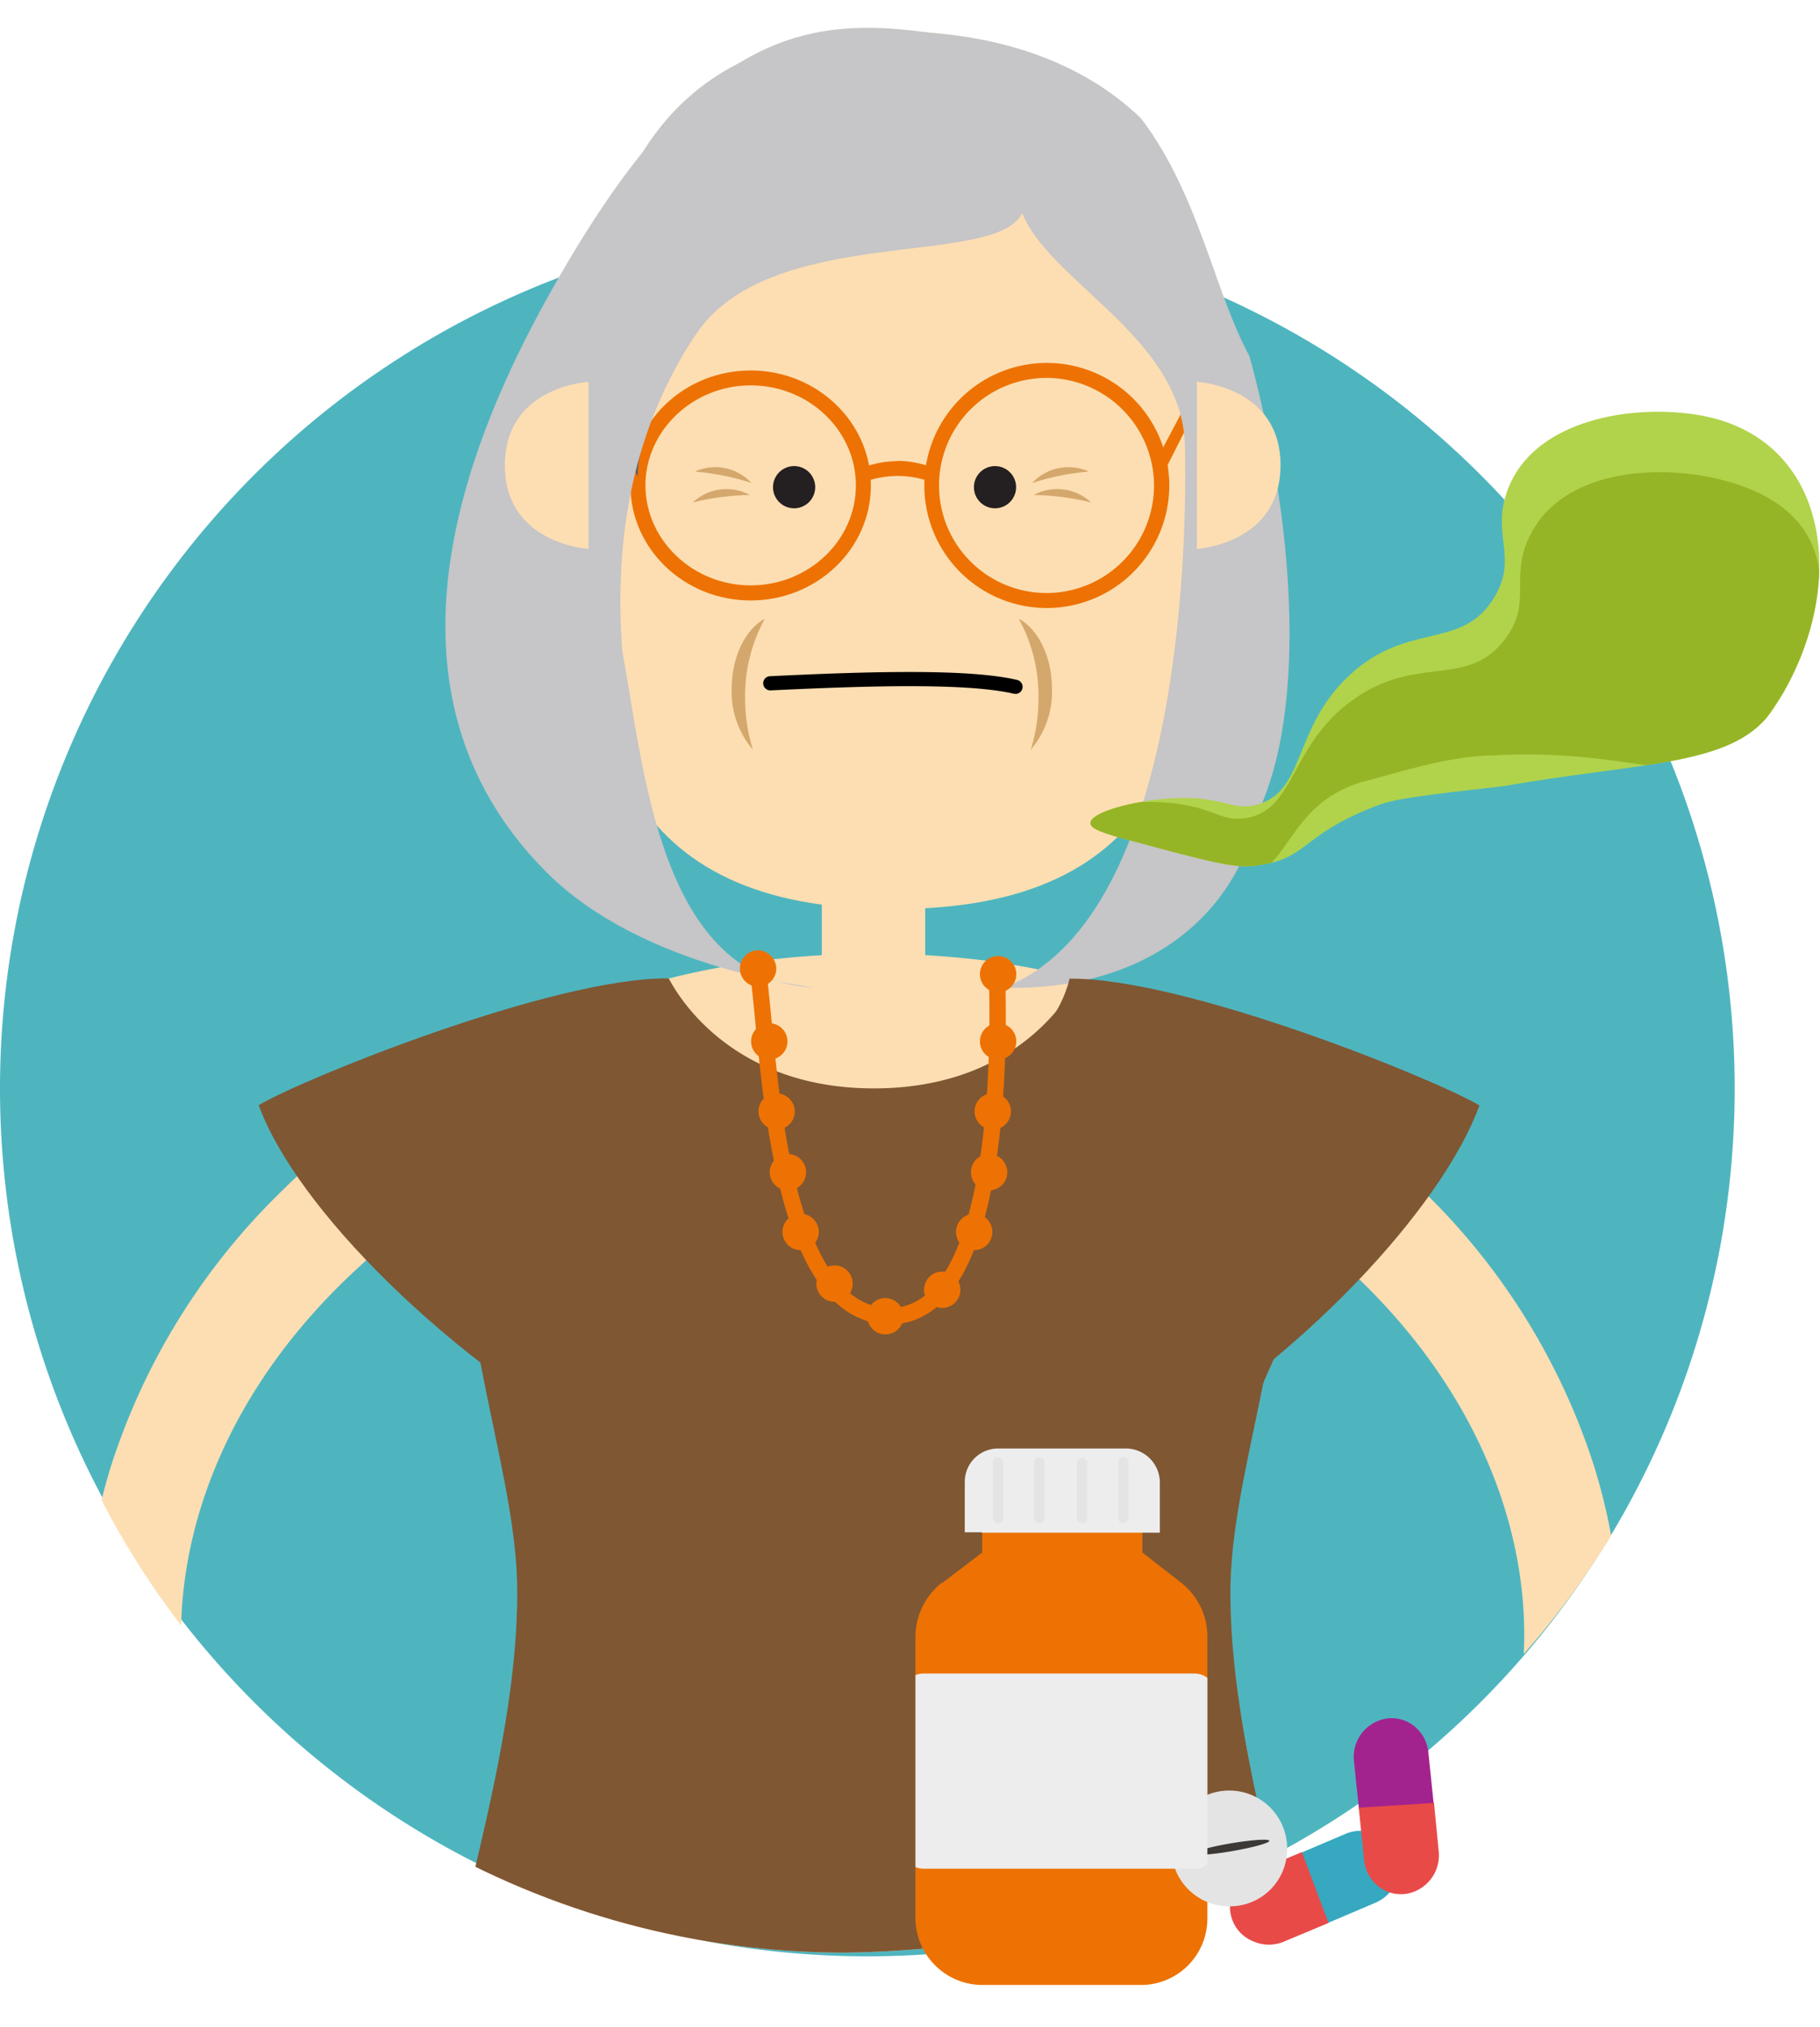
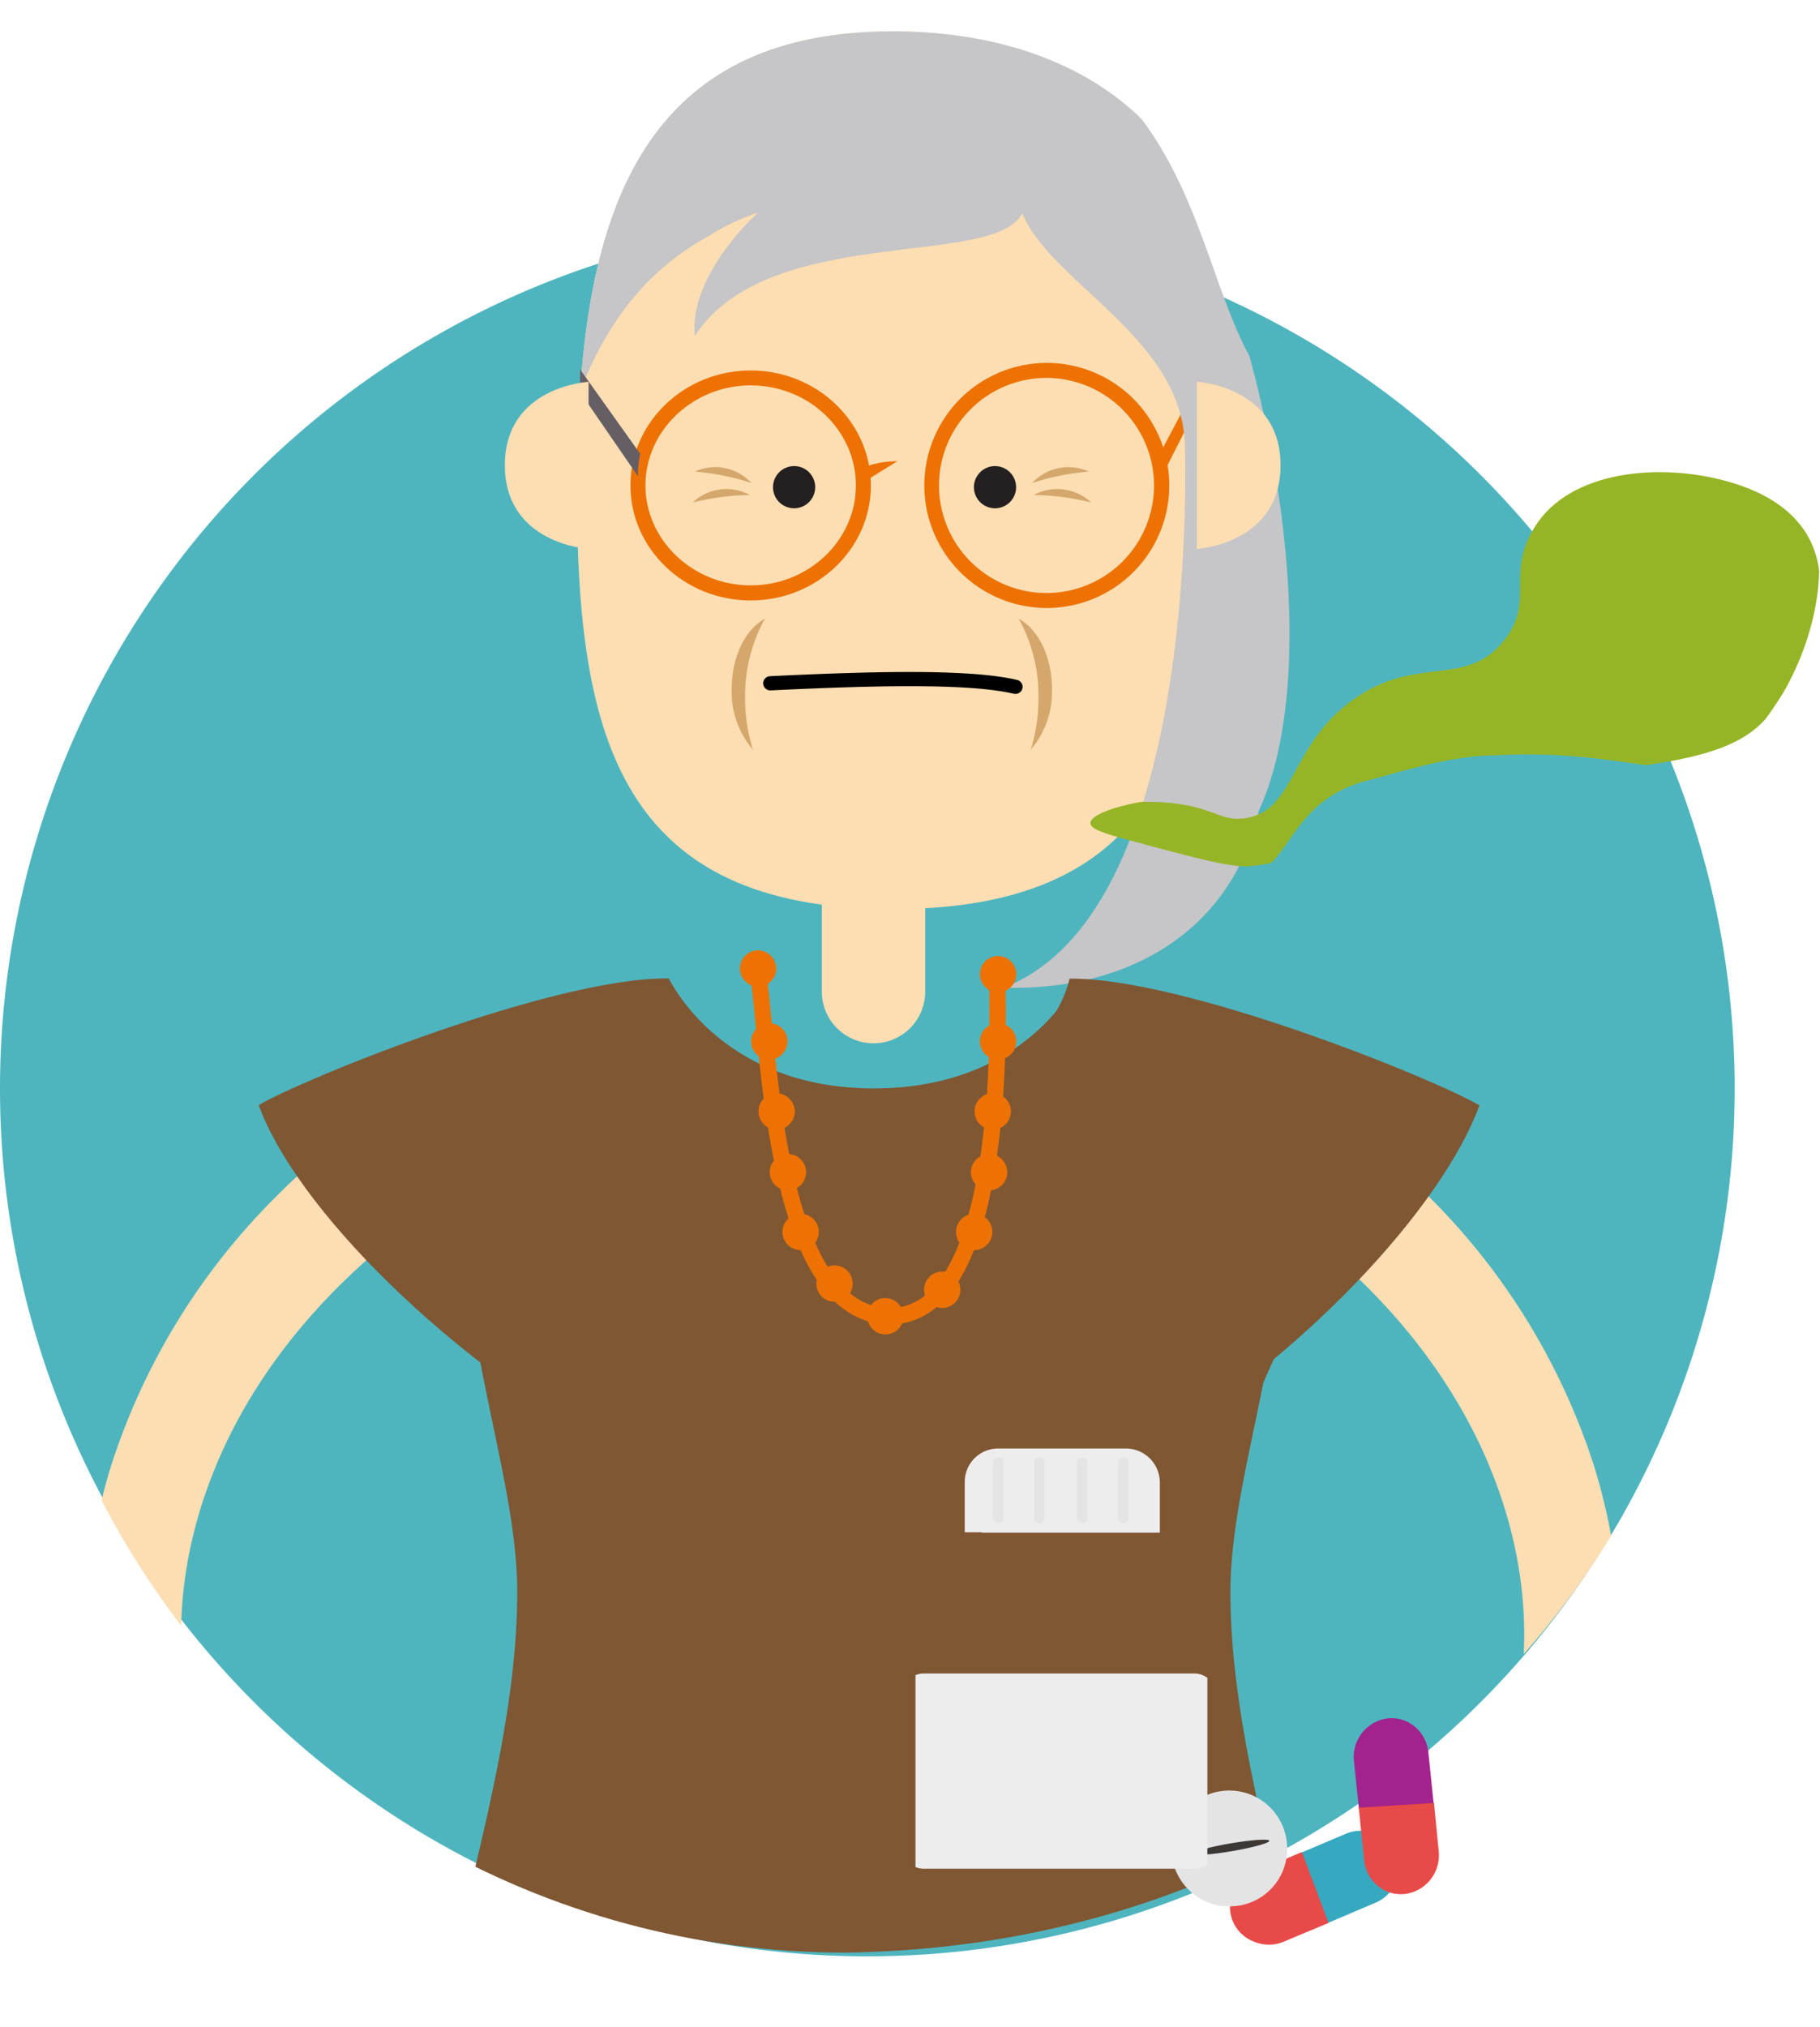
<svg xmlns="http://www.w3.org/2000/svg" id="Layer_1" data-name="Layer 1" viewBox="0 0 200.29 222.96">
  <defs>
    <style>.cls-1,.cls-13{fill:none;}.cls-2{fill:#b1d34b;}.cls-3{fill:#4eb5bf;}.cls-4{clip-path:url(#clip-path);}.cls-5{fill:#c6c5c7;}.cls-6{fill:#fddeb2;}.cls-7{fill:#e40046;}.cls-8{fill:#241f20;}.cls-9{fill:#ed7203;}.cls-10{fill:#655f65;}.cls-11{fill:#d4a86c;}.cls-12{fill:#7f5733;}.cls-13{stroke:#ed7203;stroke-miterlimit:10;stroke-width:1.8px;}.cls-14{fill:#ededee;}.cls-15{fill:#e4e4e5;}.cls-16{fill:#36a8c0;}.cls-17{fill:#e84a48;}.cls-18{fill:#a3238e;}.cls-19{fill:#3c3836;}.cls-20{clip-path:url(#clip-path-2);}.cls-21{fill:#96b526;}</style>
    <clipPath id="clip-path">
      <path class="cls-1" d="M191,122.78c-1.82,51.2-42.51,91.29-98,92A92,92,0,0,1,49.1,41.88C61.08,29.9,73.21,0,93,0c44.81,0,35.53,36.16,49.91,45.46A92,92,0,0,1,185,122.78" />
    </clipPath>
    <clipPath id="clip-path-2">
      <path class="cls-2" d="M120,90.54c0-1.19,4.68-2.46,8.84-2.72,5.79-.37,6.68,1.48,9.53.68,5.37-1.51,3.87-8.48,10.22-14.3s12.09-2.72,15.65-8.17c3.19-4.88-.57-7.31,2-12.93,3.16-6.8,13-8.64,20.43-7.49,14.94,2.33,17.12,19.29,8.5,32.34-4.2,6.37-14,5.78-29.61,8.51-4.85.58-11.35,1.2-13.61,2-9.24,3.42-7.74,6.2-14.3,6.81-2.1.19-5.71-.78-12.93-2.73C121.1,91.61,120,91.12,120,90.54Z" />
    </clipPath>
  </defs>
  <title>ilustra_new</title>
  <path class="cls-3" d="M190.9,119.74A95.45,95.45,0,1,1,95.45,24.29a95.44,95.44,0,0,1,95.45,95.45" />
  <g class="cls-4">
    <path class="cls-5" d="M124.81,12.32C136.36,23.53,147.76,69,138.54,89.17S125.46,18,124.81,12.32" />
    <path class="cls-6" d="M96.13,114.76a5.69,5.69,0,0,1-5.69-5.69V88.21a5.69,5.69,0,1,1,11.38,0v20.86a5.69,5.69,0,0,1-5.69,5.69" />
-     <path class="cls-6" d="M145.53,237.34c0-18.06-10.16-41.3-10.16-62.21,0-12.74,6.3-27,6.3-46.87,0-10.87-9.69-19.26-33-22.57a99.84,99.84,0,0,0-25,0c-23.34,3.31-33,11.7-33,22.57,0,19.85,6.3,34.13,6.3,46.87,0,20.91-10.16,44.15-10.16,62.21a11.62,11.62,0,0,0,1,4.62h96.88a11.62,11.62,0,0,0,1-4.62" />
    <polygon class="cls-7" points="85.89 124.95 96.13 135.19 106.37 124.95 85.89 124.95" />
    <path class="cls-6" d="M133,54.33C133,81.27,128.11,100,98.24,100S63.5,81.27,63.5,54.33,68.09,3.45,98.24,3.45,133,27.39,133,54.33" />
    <path class="cls-8" d="M89.71,53.58a2.32,2.32,0,1,1-2.31-2.31,2.31,2.31,0,0,1,2.31,2.31" />
    <path class="cls-8" d="M111.82,53.58a2.32,2.32,0,1,1-2.32-2.31,2.32,2.32,0,0,1,2.32,2.31" />
    <path class="cls-5" d="M77.93,26c5.46-3.51,11.87-4.47,20.31-4.47s14.85,1,20.31,4.47c6.88,3.77,16,9.46,14.08,17C138.39,20.7,124.1,3.45,98.24,3.45S65.32,21.07,63.84,43.08C66.63,35.75,71,29.8,77.93,26" />
    <path class="cls-9" d="M115.21,66.88A13.48,13.48,0,1,1,128.68,53.4a13.49,13.49,0,0,1-13.47,13.48m0-25.31A11.83,11.83,0,1,0,127,53.4a11.86,11.86,0,0,0-11.83-11.83" />
    <path class="cls-9" d="M82.61,66.05c-7.29,0-13.23-5.67-13.23-12.65s5.94-12.65,13.23-12.65S95.84,46.42,95.84,53.4,89.9,66.05,82.61,66.05m0-23.66c-6.38,0-11.58,5-11.58,11s5.2,11,11.58,11,11.58-4.94,11.58-11-5.19-11-11.58-11" />
-     <path class="cls-9" d="M98.75,50.73a10.59,10.59,0,0,0-3.91.75A11.58,11.58,0,0,1,95,53.06a10.54,10.54,0,0,1,7.58,0,11.89,11.89,0,0,1,.13-1.59,10.62,10.62,0,0,0-4-.77" />
+     <path class="cls-9" d="M98.75,50.73a10.59,10.59,0,0,0-3.91.75A11.58,11.58,0,0,1,95,53.06" />
    <path class="cls-10" d="M70.2,52.22a11,11,0,0,1,.25-2.31l-6.61-9.27v2.5l6.38,9.27c0-.06,0-.13,0-.19" />
    <path class="cls-9" d="M127.64,49.91a12.56,12.56,0,0,1,.22,2.31c0,.06,0,.13,0,.19l4.68-9.27v-2.5Z" />
    <path class="cls-11" d="M82,76.77a17.54,17.54,0,0,1,2.18-8.72c-2.13,1.15-3.66,4.16-3.66,7.72a9.78,9.78,0,0,0,2.34,6.7,18.87,18.87,0,0,1-.86-5.7" />
    <path class="cls-11" d="M114.28,76.77a17.54,17.54,0,0,0-2.17-8.72c2.13,1.15,3.66,4.16,3.66,7.72a9.78,9.78,0,0,1-2.34,6.7,18.87,18.87,0,0,0,.85-5.7" />
    <path class="cls-11" d="M79.36,54.68a26,26,0,0,1,3.17-.23,5.42,5.42,0,0,0-6.3.82,28.18,28.18,0,0,1,3.13-.59" />
    <path class="cls-11" d="M79.62,52.32a25.45,25.45,0,0,1,3.08.81,5.42,5.42,0,0,0-6.23-1.26,28.06,28.06,0,0,1,3.15.45" />
    <path class="cls-11" d="M116.94,54.68a25.87,25.87,0,0,0-3.18-.23,5.45,5.45,0,0,1,6.32.82,28.38,28.38,0,0,0-3.14-.59" />
    <path class="cls-11" d="M116.68,52.32a26.65,26.65,0,0,0-3.09.81,5.44,5.44,0,0,1,6.24-1.26,28.06,28.06,0,0,0-3.15.45" />
-     <path class="cls-5" d="M110.24,5c.18,11.46-45.47,17.63-41.75,66.69,2.37,12.49,4,36.26,21.22,36.94,0,0-18.89-2-29.55-12.67s-18.55-29.61,0-63.07S91.42,1.31,110.24,5" />
    <path class="cls-6" d="M64.77,60.38s-9.21-.52-9.21-9.21S64.77,42,64.77,42Z" />
    <path class="cls-5" d="M112.57,23.26c-2.5,6.41-28,1.11-36.1,13.7-1.41-12.57,27.79-33.46,36.1-13.7" />
    <path class="cls-5" d="M112.11,22.26c2,8.29,18,14.27,18.29,26.76s-.8,52.42-20,59.63c20.76.53,32.68-14.32,27.62-34.87s-5-20.72-5.06-33-13.73-17.63-20.87-18.49" />
    <path class="cls-6" d="M131.71,60.38s9.21-.52,9.21-9.21S131.71,42,131.71,42Z" />
    <path class="cls-12" d="M144.57,242a11.62,11.62,0,0,0,1-4.62c0-18.06-10.16-41.3-10.16-62.21,0-12.74,6.3-27,6.3-46.87a15.86,15.86,0,0,0-3.37-9.93,32.5,32.5,0,0,0-8.25-6.55,52.7,52.7,0,0,0-11.44-4.17c-.94,1.89-6.73,12.07-22.48,12.07-15.33,0-21.35-9.77-22.55-12.06-16.11,4.08-23,11.49-23,20.64,0,19.85,6.3,34.13,6.3,46.87,0,20.91-10.16,44.15-10.16,62.21a11.62,11.62,0,0,0,1,4.62" />
    <path class="cls-6" d="M57.92,231.71c-21.69,0-36.7-14.7-43.1-27.75-6.26-12.75-7.18-27.92-2.6-42.71a73.34,73.34,0,0,1,18.27-29.73c9.28-9.32,21.06-16.71,35-22,2.79-1,5.74.89,6.6,4.32s-.72,7.07-3.51,8.12c-23.66,8.92-40.61,24.92-46.49,43.9-3.4,11-2.78,22.1,1.76,31.34C29.2,208.13,41.73,218.7,58,218.7c.74,0,1.48,0,2.23-.06h.26c2.8,0,5.13,2.71,5.26,6.19s-2.11,6.64-5,6.81C59.81,231.68,58.86,231.71,57.92,231.71Z" />
    <path class="cls-6" d="M129.73,231.71c-.94,0-1.89,0-2.86-.08-2.91-.17-5.16-3.22-5-6.81s2.61-6.36,5.53-6.18c17.38,1,30.82-10,36.42-21.41,4.53-9.24,5.16-20.37,1.76-31.34-5.89-19-22.83-35-46.5-43.9-2.78-1-4.35-4.69-3.5-8.12s3.81-5.37,6.59-4.32c13.95,5.26,25.73,12.65,35,22a73.32,73.32,0,0,1,18.26,29.73c4.59,14.79,3.67,30-2.59,42.71C166.42,217,151.41,231.71,129.73,231.71Z" />
    <path class="cls-12" d="M28.47,121.57c8,22.05,66.4,68.65,107.48,42.85-.64-13.07,17.69-31.22,8-41.36-7.68-8-16.67-13.8-24.49-15.09-8.91,22-42.06,15.26-45.89-.35-12.74-.12-40.42,11.13-45.11,13.95" />
    <path class="cls-12" d="M162.82,121.57c-8,22.05-61.86,68.65-102.94,42.85.63-13.07-22.22-31.22-12.55-41.36C55,115,64,109.26,71.82,108c8.91,22,42.06,15.26,45.89-.35,12.75-.12,40.42,11.13,45.11,13.95" />
    <path class="cls-9" d="M85.43,106.53a2,2,0,1,1-2.05-2,2.05,2.05,0,0,1,2.05,2" />
    <path class="cls-13" d="M83.38,106.53c1.24,8,1.66,37.37,14,38.23s12.73-27.19,12.31-38.49" />
    <path class="cls-9" d="M86.66,114.55a2,2,0,1,1-2-2,2,2,0,0,1,2,2" />
    <path class="cls-9" d="M87.47,122.25a2,2,0,1,1-2-2,2.05,2.05,0,0,1,2,2" />
    <path class="cls-9" d="M88.71,128.94a2,2,0,1,1-2-2,2,2,0,0,1,2,2" />
    <path class="cls-9" d="M90.11,135.51a2,2,0,1,1-2-2,2,2,0,0,1,2,2" />
    <path class="cls-9" d="M93.84,141.24a2,2,0,1,1-2-2.05,2,2,0,0,1,2,2.05" />
    <path class="cls-9" d="M99.44,144.78a2,2,0,1,1-2-2,2.05,2.05,0,0,1,2,2" />
    <path class="cls-9" d="M105.69,141.87a2,2,0,1,1-2-2,2,2,0,0,1,2,2" />
    <path class="cls-9" d="M109.21,135.51a2,2,0,1,1-2-2,2,2,0,0,1,2,2" />
    <path class="cls-9" d="M110.85,128.94a2,2,0,1,1-2-2,2,2,0,0,1,2,2" />
    <path class="cls-9" d="M111.25,122.25a2,2,0,1,1-2-2,2,2,0,0,1,2,2" />
    <path class="cls-9" d="M111.84,114.55a2,2,0,1,1-2-2,2,2,0,0,1,2,2" />
    <path class="cls-9" d="M111.84,107.16a2,2,0,1,1-2-2,2,2,0,0,1,2,2" />
    <path class="cls-8" d="M84.77,75.14c11.46-.55,21.88-.81,27,.39" />
    <path d="M111.75,76.31a.55.55,0,0,1-.18,0c-5.12-1.2-15.89-.89-26.76-.37a.78.78,0,1,1-.08-1.56c11-.53,21.89-.84,27.2.41a.78.78,0,0,1-.18,1.54Z" />
  </g>
-   <path class="cls-9" d="M103.68,174.13l4.41-3.36v-2.4h17.63v2.4l4.31,3.36a7.5,7.5,0,0,1,2.84,6v30.76a7.31,7.31,0,0,1-7.16,7.45H108a7.39,7.39,0,0,1-7.26-7.45V180.08a7.62,7.62,0,0,1,2.93-6" />
  <path class="cls-14" d="M108.05,168.55h-1.88V163a3.67,3.67,0,0,1,3.65-3.67h14.07a3.75,3.75,0,0,1,3.75,3.67v5.59H108.05Z" />
  <path class="cls-15" d="M109.83,167.55a.58.58,0,0,0,.58-.58v-6.11a.58.58,0,0,0-.58-.57.57.57,0,0,0-.57.57V167A.57.57,0,0,0,109.83,167.55Z" />
  <path class="cls-15" d="M114.37,167.55a.57.57,0,0,0,.57-.58v-6.11a.57.57,0,0,0-1.14,0V167A.57.57,0,0,0,114.37,167.55Z" />
  <path class="cls-15" d="M119.08,167.55a.58.58,0,0,0,.58-.58v-6.11a.58.58,0,0,0-1.15,0V167A.58.58,0,0,0,119.08,167.55Z" />
  <path class="cls-15" d="M123.62,167.55a.58.58,0,0,0,.58-.58v-6.11a.58.58,0,0,0-.58-.57.57.57,0,0,0-.57.57V167A.57.57,0,0,0,123.62,167.55Z" />
  <path class="cls-16" d="M143.16,203.81l4.89-2.08a4.26,4.26,0,0,1,5.57,2.15,4,4,0,0,1,0,3.16,4.22,4.22,0,0,1-2.27,2.26l-4.91,2.09-.36.15" />
  <path class="cls-17" d="M146.2,211.52l-4.93,2.06a4.21,4.21,0,0,1-3.25,0,4.07,4.07,0,0,1-2.64-3.41,3.92,3.92,0,0,1,.29-1.93,4.24,4.24,0,0,1,2.27-2.27l5.33-2.25" />
  <path class="cls-18" d="M149.55,199l-.55-5.29a4.27,4.27,0,0,1,3.69-4.69,3.94,3.94,0,0,1,3,.9,4.2,4.2,0,0,1,1.5,2.84l.55,5.3.05.39" />
  <path class="cls-17" d="M157.81,198.32l.52,5.32a4.29,4.29,0,0,1-3.69,4.69,4.48,4.48,0,0,1-1.27-.05,3.92,3.92,0,0,1-1.75-.85,4.18,4.18,0,0,1-1.5-2.84l-.59-5.75" />
  <path class="cls-15" d="M135.47,209.69a6.37,6.37,0,1,1,6.18-6.37,6.3,6.3,0,0,1-6.18,6.37" />
  <path class="cls-19" d="M131.36,203.9c0,.24,1.93.12,4.23-.28s4.14-.9,4.1-1.14-1.94-.11-4.24.28-4.13.9-4.09,1.14" />
  <path class="cls-14" d="M132.87,184.56v20.51a2.31,2.31,0,0,1-1.41.48H101.64a2.25,2.25,0,0,1-.89-.18V184.26a2.44,2.44,0,0,1,.89-.18h29.82a2.37,2.37,0,0,1,1.41.48" />
-   <path class="cls-2" d="M120,90.54c0-1.19,4.68-2.46,8.84-2.72,5.79-.37,6.68,1.48,9.53.68,5.37-1.51,3.87-8.48,10.22-14.3s12.09-2.72,15.65-8.17c3.19-4.88-.57-7.31,2-12.93,3.16-6.8,13-8.64,20.43-7.49,14.94,2.33,17.12,19.29,8.5,32.34-4.2,6.37-14,5.78-29.61,8.51-4.85.58-11.35,1.2-13.61,2-9.24,3.42-7.74,6.2-14.3,6.81-2.1.19-5.71-.78-12.93-2.73C121.1,91.61,120,91.12,120,90.54Z" />
  <g class="cls-20">
    <path class="cls-21" d="M118.61,89.94c.12-1.18,4.94-1.92,9.1-1.7,5.79.29,6.46,2.23,9.39,1.75,5.51-.88,4.8-8,11.77-13s12.32-1.33,16.48-6.34c3.73-4.48.27-7.32,3.5-12.61,3.91-6.4,13.94-7.11,21.14-5.12,14.58,4,12.18,17,2.13,28.94-4.9,5.86-11.87.31-27.74,1.23-4.88,0-11.41,2.15-13.75,2.73-9.57,2.34-8.39,11-15,10.9-2.11-.05-5.59-1.42-12.54-4.17C119.62,91.12,118.55,90.51,118.61,89.94Z" />
  </g>
</svg>